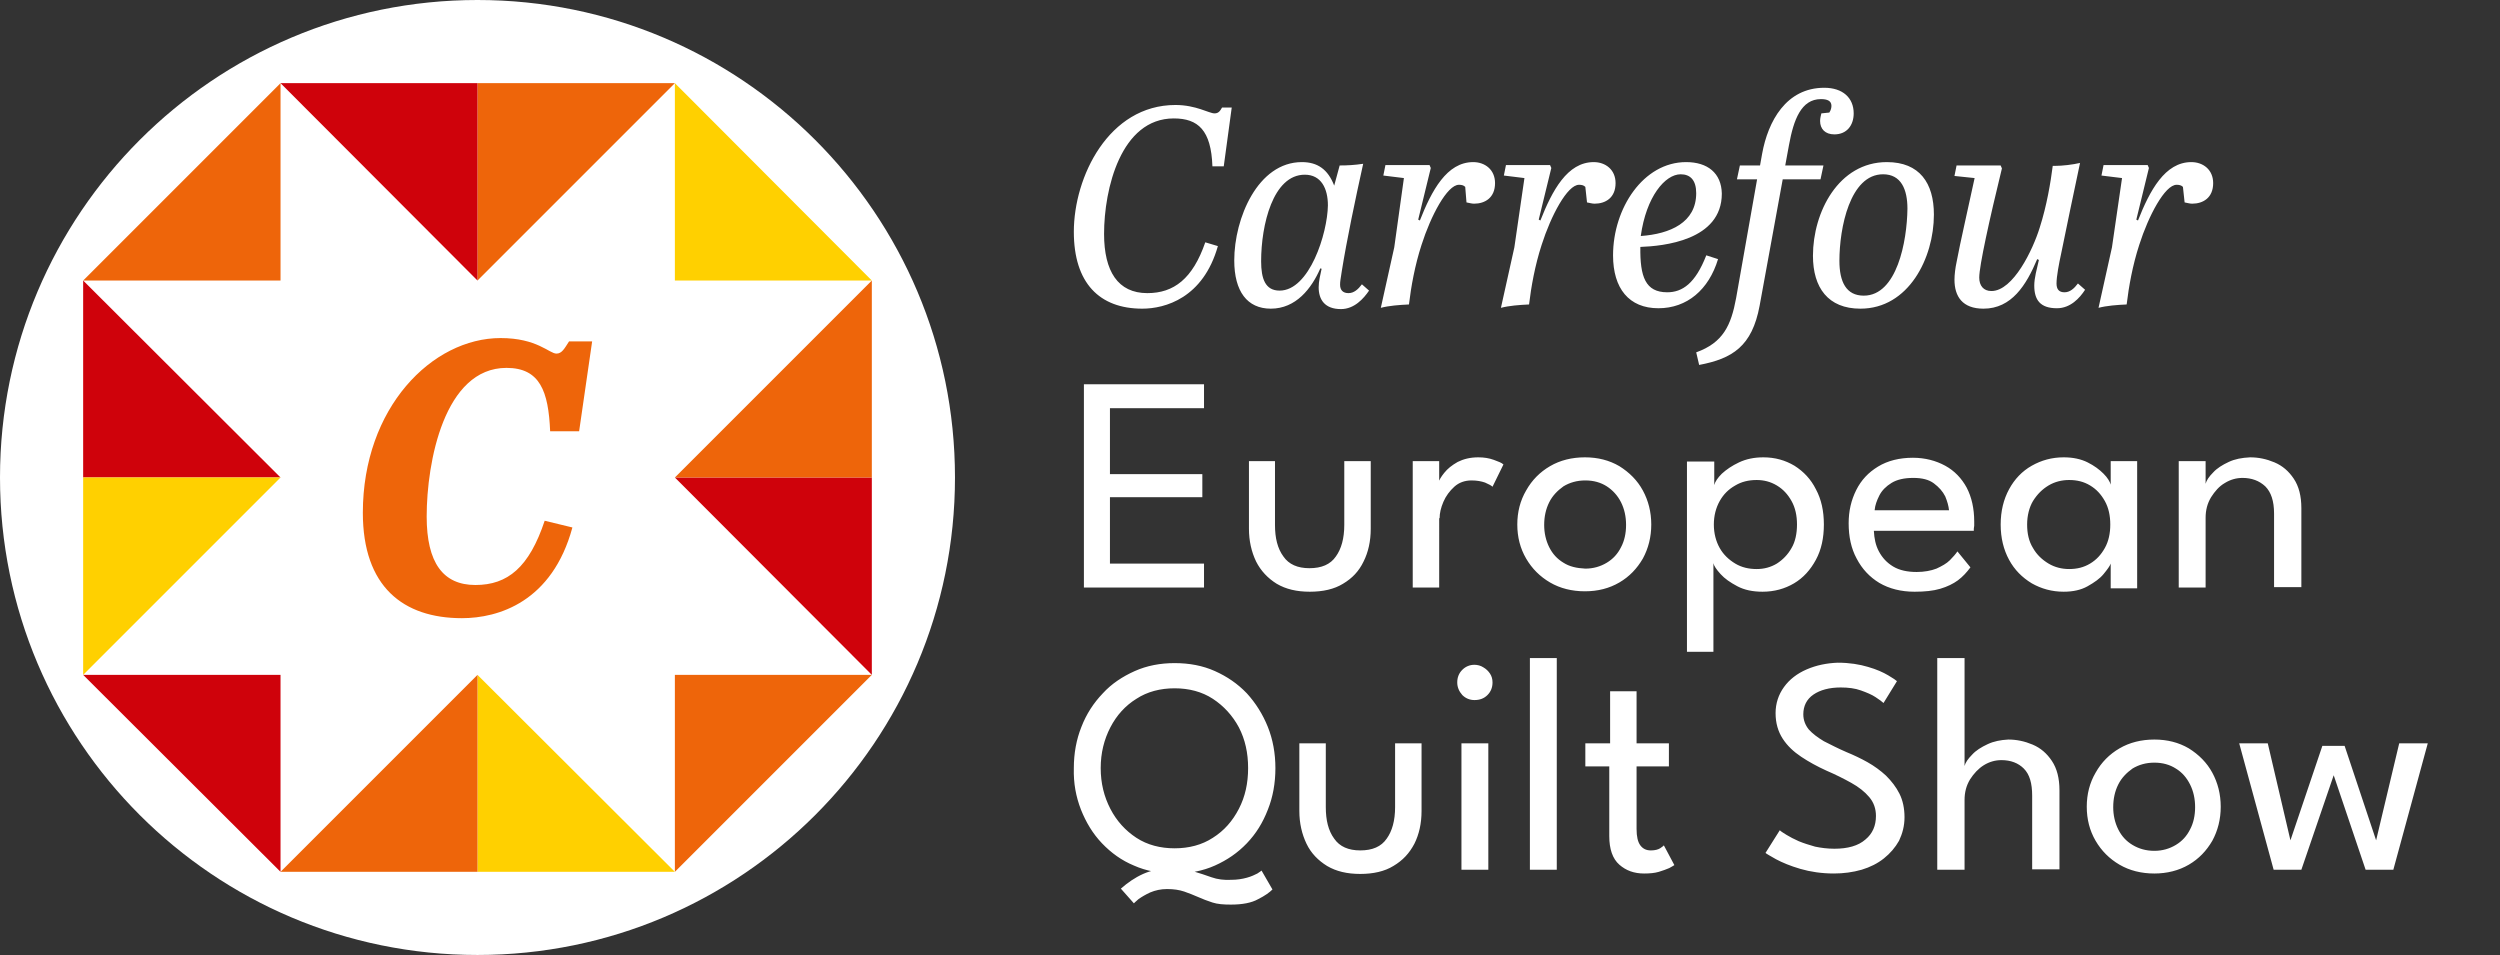
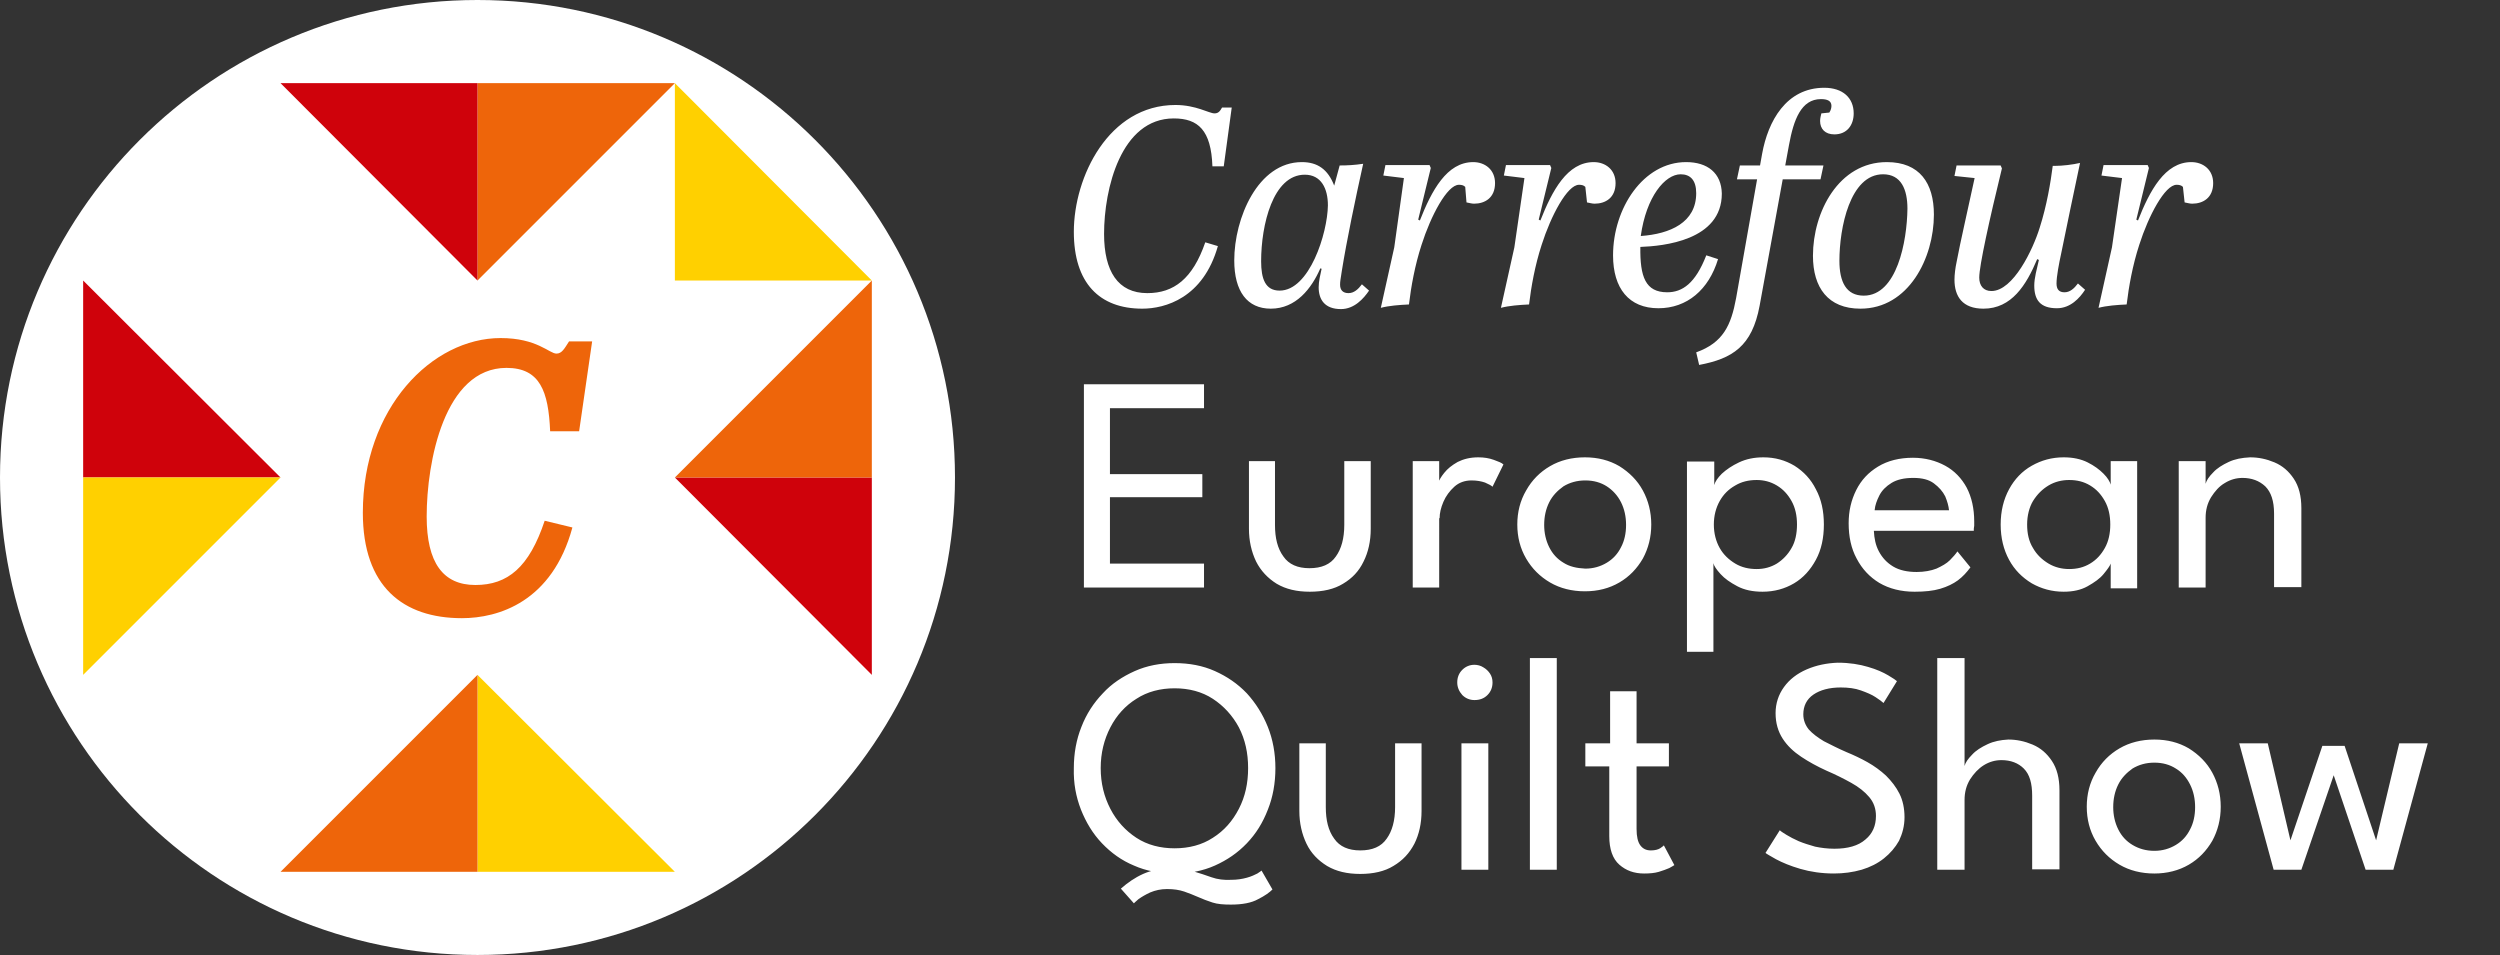
<svg xmlns="http://www.w3.org/2000/svg" xmlns:xlink="http://www.w3.org/1999/xlink" id="Calque_1" x="0px" y="0px" viewBox="0 0 595.3 227.4" style="enable-background:new 0 0 595.3 227.4;" xml:space="preserve">
  <rect x="0" y="0" width="595.3" height="227.4" fill="#333333" stroke="none" />
  <style type="text/css">	.st0{clip-path:url(#SVGID_2_);fill:#FFFFFF;}	.st1{fill:#EE650A;}	.st2{fill:#FFD000;}	.st3{fill:#CF020B;}	.st4{fill:#FFFFFF;}</style>
  <g>
    <defs>
      <rect id="SVGID_1_" width="578.1" height="227.4" />
    </defs>
    <clipPath id="SVGID_2_">
      <use xlink:href="#SVGID_1_" style="overflow:visible;" />
    </clipPath>
    <path class="st0" d="M113.7,227.4c62.8,0,113.7-50.9,113.7-113.7C227.4,50.9,176.5,0,113.7,0S0,50.9,0,113.7  C0,176.5,50.9,227.4,113.7,227.4" />
  </g>
-   <polygon class="st1" points="66.8,19.8 19.8,66.8 66.8,66.8 " />
  <polygon class="st2" points="160.7,19.8 160.7,66.8 207.6,66.8 " />
  <polygon class="st3" points="19.8,113.7 66.8,113.7 19.8,66.8 " />
  <polygon class="st2" points="19.8,113.7 19.8,160.7 66.8,113.7 " />
  <polygon class="st3" points="160.7,113.7 207.6,160.7 207.6,113.7 " />
  <polygon class="st1" points="160.7,113.7 207.6,113.7 207.6,66.8 " />
  <polygon class="st1" points="113.7,19.8 113.7,66.8 160.7,19.8 " />
  <polygon class="st3" points="66.8,19.8 113.7,66.8 113.7,19.8 " />
  <polygon class="st2" points="113.7,207.6 160.7,207.6 113.7,160.7 " />
  <polygon class="st1" points="66.8,207.6 113.7,207.6 113.7,160.7 " />
-   <polygon class="st3" points="19.8,160.7 66.8,207.6 66.8,160.7 " />
-   <polygon class="st1" points="160.7,160.7 160.7,207.6 207.6,160.7 " />
  <g>
    <path class="st1" d="M101.6,123c0,11,3.9,16.3,11.6,16.3c7.7,0,12.8-4.2,16.5-15.3l6.6,1.6c-4.8,17.7-17.6,21.6-26.3,21.6  c-14,0-23.6-7.5-23.6-25.1c0-25,16.5-41.6,32.8-41.6c8.7,0,11.6,3.7,13.3,3.7c1.3,0,1.9-1.2,3-2.9h5.5l-3.1,21.4H131  c-0.4-9.5-2.4-15.1-10.4-15.1C105.8,87.6,101.6,110,101.6,123" />
    <path class="st4" d="M563.3,207.1h6.6l8.2-30.1h-6.8l-5.5,23.1l-7.5-22.5H553l-7.6,22.5L540,177h-6.8l8.2,30.1h6.6l7.7-22.5  L563.3,207.1z M507.8,201.2c-1.5-0.9-2.6-2.1-3.4-3.7c-0.8-1.6-1.2-3.4-1.2-5.3c0-2,0.4-3.8,1.2-5.4c0.8-1.6,2-2.8,3.4-3.8  c1.5-0.9,3.2-1.4,5.2-1.4c2,0,3.7,0.5,5.1,1.4c1.5,0.9,2.6,2.2,3.4,3.8c0.8,1.6,1.2,3.4,1.2,5.4c0,2-0.4,3.8-1.2,5.3  c-0.8,1.6-1.9,2.8-3.4,3.7c-1.5,0.9-3.2,1.4-5.1,1.4C511,202.6,509.3,202.1,507.8,201.2 M521.2,205.9c2.4-1.4,4.2-3.3,5.6-5.7  c1.3-2.4,2-5.1,2-8.1s-0.7-5.7-2-8.1c-1.3-2.4-3.2-4.3-5.6-5.8c-2.4-1.4-5.1-2.1-8.2-2.1c-3.1,0-5.9,0.7-8.3,2.1  c-2.4,1.4-4.3,3.3-5.7,5.8c-1.4,2.4-2.1,5.1-2.1,8.1s0.7,5.7,2.1,8.1c1.4,2.4,3.3,4.3,5.7,5.7c2.4,1.4,5.2,2.1,8.3,2.1  C516,208,518.8,207.3,521.2,205.9 M473.3,177.2c-1.5,0.7-2.8,1.5-3.7,2.5c-1,1-1.6,1.9-1.8,2.7v-25.7h-6.5v50.4h6.5v-16.6  c0-1.8,0.4-3.4,1.3-4.9c0.9-1.4,2-2.6,3.3-3.4c1.3-0.8,2.7-1.2,4.2-1.2c2.2,0,4,0.7,5.3,2c1.4,1.4,2,3.5,2,6.5v17.5h6.5v-18.8  c0-2.9-0.6-5.2-1.8-7c-1.2-1.8-2.7-3.1-4.6-3.9c-1.9-0.8-3.8-1.2-5.8-1.2C476.4,176.2,474.8,176.5,473.3,177.2 M430.2,159.4  c-2.3,1-4.1,2.4-5.4,4.2c-1.3,1.8-2,3.9-2,6.2c0,2.4,0.6,4.4,1.7,6.1c1.1,1.7,2.6,3.1,4.4,4.3s3.8,2.3,6,3.3  c2.1,0.9,4.1,1.9,5.9,2.9c1.8,1,3.2,2.1,4.3,3.4c1.1,1.3,1.6,2.8,1.6,4.5c0,2.3-0.8,4.2-2.5,5.6c-1.7,1.5-4.2,2.2-7.4,2.2  c-1.6,0-3.2-0.2-4.6-0.5c-1.4-0.4-2.7-0.8-3.9-1.3c-1.1-0.5-2.1-1-2.9-1.5c-0.8-0.5-1.3-0.8-1.6-1.1l-3.4,5.4  c0.2,0.2,1.1,0.7,2.5,1.5c1.5,0.8,3.4,1.6,5.8,2.3c2.4,0.7,5.1,1.1,8,1.1c2.3,0,4.5-0.3,6.6-0.9c2-0.6,3.8-1.5,5.3-2.7  c1.5-1.2,2.7-2.6,3.6-4.2c0.8-1.7,1.3-3.5,1.3-5.6c0-2.1-0.4-4-1.2-5.6c-0.8-1.6-1.9-3-3.2-4.3c-1.3-1.2-2.8-2.3-4.4-3.2  c-1.6-0.9-3.3-1.7-5-2.4c-2.1-0.9-3.8-1.8-5.4-2.6c-1.5-0.9-2.7-1.8-3.6-2.8c-0.8-1-1.3-2.2-1.3-3.6c0-2,0.8-3.6,2.4-4.7  c1.6-1.1,3.8-1.7,6.5-1.7c1.8,0,3.4,0.2,4.8,0.7c1.4,0.5,2.6,1,3.5,1.6c0.9,0.6,1.6,1.1,1.9,1.4l3.2-5.2c-0.2-0.2-0.9-0.7-2.1-1.4  c-1.2-0.7-2.7-1.4-4.8-2c-2-0.6-4.4-1-7.2-1C435,157.9,432.5,158.4,430.2,159.4 M377.3,182.5h5.9v16.6c0,3.1,0.8,5.4,2.4,6.8  c1.6,1.4,3.5,2.1,5.9,2.1c1.3,0,2.5-0.1,3.5-0.4c1-0.3,1.8-0.6,2.5-0.9c0.6-0.3,1-0.6,1.2-0.7l-2.5-4.7c-0.1,0.1-0.4,0.4-0.9,0.7  c-0.5,0.3-1.2,0.5-2.2,0.5c-1.1,0-1.9-0.4-2.5-1.2c-0.6-0.8-0.9-2.1-0.9-3.9v-14.9h7.7V177h-7.7v-12.4h-6.3V177h-5.9V182.5z   M370.7,156.7h-6.4v50.4h6.4V156.7z M354.2,165.5c0.8-0.8,1.2-1.8,1.2-3c0-0.8-0.2-1.5-0.6-2.1c-0.4-0.6-0.9-1.1-1.6-1.5  c-0.6-0.4-1.4-0.6-2.1-0.6c-1.1,0-2.1,0.4-2.9,1.2c-0.8,0.8-1.2,1.8-1.2,3c0,1.1,0.4,2.1,1.2,3c0.8,0.8,1.8,1.2,2.9,1.2  C352.4,166.7,353.4,166.3,354.2,165.5 M354.3,177H348v30.1h6.4V177z M315.7,177h-6.3v16.1c0,2.9,0.6,5.5,1.7,7.8  c1.1,2.3,2.8,4,4.9,5.3c2.2,1.3,4.8,1.9,7.9,1.9c3.1,0,5.8-0.6,7.9-1.9c2.2-1.3,3.8-3,5-5.3c1.1-2.2,1.7-4.8,1.7-7.8V177h-6.3v15.2  c0,3.2-0.7,5.7-2,7.5c-1.3,1.9-3.4,2.8-6.3,2.8c-2.8,0-4.9-0.9-6.2-2.8c-1.4-1.9-2-4.4-2-7.5V177z M257.4,192.8c1.2,3,2.8,5.7,5,8  c2.2,2.3,4.7,4.1,7.6,5.3c2.9,1.3,6.2,1.9,9.7,1.9c3.5,0,6.7-0.6,9.6-1.9c2.9-1.3,5.4-3,7.6-5.3c2.2-2.3,3.8-4.9,5-8  c1.2-3,1.8-6.3,1.8-9.9c0-3.5-0.6-6.8-1.8-9.8c-1.2-3-2.9-5.7-5-8c-2.2-2.3-4.7-4-7.6-5.3c-2.9-1.3-6.1-1.9-9.6-1.9  c-3.4,0-6.6,0.6-9.5,1.9c-2.9,1.3-5.5,3-7.6,5.3c-2.2,2.3-3.9,4.9-5.1,8c-1.2,3-1.8,6.3-1.8,9.8  C255.6,186.5,256.2,189.7,257.4,192.8 M264.4,173.2c1.5-2.9,3.6-5.2,6.2-6.8c2.6-1.7,5.7-2.5,9.1-2.5c3.4,0,6.5,0.8,9.1,2.5  c2.6,1.7,4.7,4,6.2,6.8c1.5,2.9,2.2,6.1,2.2,9.7s-0.7,6.8-2.2,9.7c-1.5,2.9-3.5,5.2-6.2,6.9c-2.6,1.7-5.7,2.5-9.1,2.5  c-3.4,0-6.5-0.8-9.1-2.5c-2.6-1.7-4.7-4-6.2-6.9c-1.5-2.9-2.3-6.1-2.3-9.7S262.9,176.1,264.4,173.2 M288.5,208.9  c-1.4-0.5-2.9-1-4.3-1.4c-1.5-0.5-3.2-0.7-5.1-0.7c-2.6,0-4.9,0.4-6.9,1.3c-2,0.9-3.7,2.1-5.3,3.5l3.1,3.5c0.1-0.1,0.4-0.4,1.1-1  c0.7-0.5,1.7-1.1,2.8-1.6c1.2-0.5,2.5-0.8,4-0.8c1.6,0,2.9,0.2,4.1,0.6c1.1,0.4,2.2,0.8,3.3,1.3c1.1,0.5,2.2,0.9,3.4,1.3  c1.2,0.4,2.7,0.5,4.4,0.5c2.7,0,4.9-0.4,6.5-1.3c1.6-0.8,2.7-1.6,3.4-2.3l-2.6-4.5c-0.1,0.1-0.4,0.3-1,0.7c-0.6,0.3-1.4,0.7-2.5,1  c-1.1,0.3-2.3,0.5-3.7,0.5C291.5,209.6,289.9,209.4,288.5,208.9" />
    <path class="st4" d="M530.7,110c-1.5,0.7-2.8,1.5-3.7,2.5c-1,1-1.6,1.9-1.8,2.7v-5.4h-6.4v30.1h6.4v-16.6c0-1.8,0.4-3.4,1.3-4.9  c0.9-1.4,1.9-2.6,3.3-3.4c1.3-0.8,2.7-1.2,4.2-1.2c2.2,0,4,0.7,5.4,2c1.4,1.4,2.1,3.5,2.1,6.5v17.5h6.5v-18.8c0-2.9-0.6-5.2-1.8-7  c-1.2-1.8-2.7-3.1-4.6-3.9c-1.9-0.8-3.8-1.2-5.8-1.2C533.8,109,532.2,109.3,530.7,110 M484.1,119.3c1-1.6,2.2-2.8,3.7-3.7  c1.5-0.9,3.2-1.3,4.9-1.3c1.9,0,3.5,0.4,5,1.3c1.5,0.9,2.6,2.1,3.5,3.7c0.9,1.6,1.3,3.5,1.3,5.6s-0.4,4-1.3,5.6  c-0.9,1.6-2,2.8-3.5,3.7c-1.5,0.9-3.1,1.3-5,1.3c-1.7,0-3.4-0.4-4.9-1.3c-1.5-0.9-2.8-2.1-3.7-3.7c-1-1.6-1.4-3.5-1.4-5.6  S483.2,120.8,484.1,119.3 M508.9,139.9v-30.1h-6.3v5.6c-0.2-0.7-0.7-1.6-1.7-2.6c-1-1-2.2-1.9-3.8-2.7c-1.6-0.8-3.5-1.2-5.7-1.2  c-2.8,0-5.3,0.7-7.6,2c-2.3,1.3-4.1,3.2-5.4,5.6c-1.3,2.4-2,5.2-2,8.4c0,3.2,0.7,6,2,8.4c1.3,2.4,3.1,4.2,5.4,5.6  c2.3,1.3,4.8,2,7.6,2c2.2,0,4.1-0.4,5.7-1.3c1.6-0.9,2.9-1.8,3.8-2.9c0.9-1.1,1.5-1.9,1.7-2.5v5.9H508.9z M446.4,121.4  c0.1-1.1,0.5-2.2,1.1-3.4c0.6-1.2,1.6-2.2,2.9-3c1.3-0.8,3-1.2,5.2-1.2c2.1,0,3.7,0.4,4.9,1.3c1.2,0.9,2.1,1.9,2.7,3.1  c0.5,1.2,0.8,2.3,0.9,3.3H446.4z M470,126.2c0-0.2,0-0.5,0.1-1c0-0.5,0-0.8,0-1c0-3.1-0.6-5.8-1.8-8.1c-1.2-2.2-2.9-4-5.1-5.2  c-2.2-1.2-4.8-1.9-7.7-1.9c-3.2,0-6,0.7-8.3,2.1c-2.3,1.4-4,3.2-5.2,5.6c-1.2,2.4-1.8,5-1.8,7.9c0,3.2,0.6,6,1.9,8.4  c1.3,2.5,3.1,4.4,5.4,5.8c2.4,1.4,5.2,2.1,8.4,2.1c2.4,0,4.4-0.2,6.1-0.7c1.7-0.5,3.1-1.2,4.2-2c1.2-0.9,2.1-1.9,3-3.1l-3.1-3.8  c-0.4,0.6-1,1.3-1.8,2.1c-0.8,0.8-1.9,1.4-3.2,2c-1.3,0.5-2.9,0.8-4.7,0.8c-2.2,0-4.1-0.4-5.6-1.3c-1.5-0.9-2.6-2.1-3.4-3.6  c-0.8-1.5-1.1-3.1-1.2-4.9H470z M426.6,130.5c-0.9,1.6-2.1,2.8-3.5,3.7c-1.5,0.9-3.1,1.3-4.8,1.3c-1.9,0-3.6-0.4-5.1-1.3  c-1.5-0.9-2.8-2.1-3.7-3.7c-0.9-1.6-1.4-3.5-1.4-5.6s0.5-4,1.4-5.6c0.9-1.6,2.1-2.8,3.7-3.7c1.5-0.9,3.2-1.3,5.1-1.3  c1.7,0,3.3,0.4,4.8,1.3c1.5,0.9,2.6,2.1,3.5,3.7c0.9,1.6,1.3,3.5,1.3,5.6S427.5,129,426.6,130.5 M408,134.1  c0.1,0.6,0.7,1.5,1.7,2.6c1,1.1,2.3,2,4,2.9c1.7,0.9,3.7,1.3,6,1.3c2.8,0,5.3-0.7,7.5-2c2.2-1.3,3.9-3.2,5.2-5.6  c1.3-2.4,1.9-5.2,1.9-8.4c0-3.2-0.6-6-1.9-8.4c-1.2-2.4-2.9-4.2-5.1-5.6c-2.2-1.3-4.6-2-7.4-2c-2.2,0-4.1,0.4-5.8,1.2  c-1.7,0.8-3,1.7-4.1,2.7c-1,1-1.6,1.9-1.8,2.7v-5.6h-6.5v45.3h6.3V134.1z M372.3,134c-1.5-0.9-2.6-2.1-3.4-3.7  c-0.8-1.6-1.2-3.4-1.2-5.3c0-2,0.4-3.8,1.2-5.4c0.8-1.6,2-2.8,3.4-3.8c1.5-0.9,3.2-1.4,5.2-1.4c2,0,3.7,0.5,5.1,1.4  s2.6,2.2,3.4,3.8c0.8,1.6,1.2,3.4,1.2,5.4c0,2-0.4,3.8-1.2,5.3c-0.8,1.6-1.9,2.8-3.4,3.7c-1.5,0.9-3.2,1.4-5.1,1.4  C375.4,135.3,373.7,134.9,372.3,134 M385.6,138.7c2.4-1.4,4.2-3.3,5.6-5.7c1.3-2.4,2-5.1,2-8.1c0-3-0.7-5.7-2-8.1  c-1.3-2.4-3.2-4.3-5.6-5.8c-2.4-1.4-5.1-2.1-8.2-2.1c-3.1,0-5.9,0.7-8.3,2.1c-2.4,1.4-4.3,3.3-5.7,5.8c-1.4,2.4-2.1,5.1-2.1,8.1  c0,3,0.7,5.7,2.1,8.1c1.4,2.4,3.3,4.3,5.7,5.7c2.4,1.4,5.2,2.1,8.3,2.1C380.5,140.8,383.2,140.1,385.6,138.7 M342.8,123.4  c0-1.2,0.3-2.5,0.9-3.9c0.6-1.4,1.5-2.6,2.6-3.6c1.1-1,2.5-1.5,4.1-1.5c1.3,0,2.3,0.2,3.2,0.5c0.9,0.4,1.5,0.7,1.8,1l2.6-5.3  c-0.4-0.4-1.2-0.7-2.3-1.1c-1.1-0.4-2.3-0.6-3.7-0.6c-1.9,0-3.5,0.4-4.9,1.1c-1.4,0.8-2.4,1.6-3.2,2.6c-0.8,1-1.2,1.7-1.4,2.4h0.2  v-5.2h-6.3v30.1h6.3V123.4z M303.7,109.8h-6.3v16.1c0,2.9,0.6,5.5,1.7,7.8c1.1,2.2,2.8,4,4.9,5.3c2.2,1.3,4.8,1.9,7.9,1.9  c3.1,0,5.8-0.6,7.9-1.9c2.2-1.3,3.8-3,4.9-5.3c1.1-2.2,1.7-4.8,1.7-7.8v-16.1h-6.3V125c0,3.2-0.7,5.7-2,7.5  c-1.3,1.9-3.4,2.8-6.3,2.8c-2.8,0-4.9-0.9-6.2-2.8c-1.4-1.9-2-4.4-2-7.5V109.8z M258.1,139.9h28.6v-5.7h-22.4v-15.8h22v-5.5h-22  V97.2h22.4v-5.7h-28.6V139.9z" />
    <path class="st4" d="M520.2,48.2c0.6,0.1,1.2,0.3,1.8,0.3c2.6,0,5-1.4,5-4.9c0-3.2-2.4-5-5.2-5c-6.3,0-9.9,6.8-12.7,13.9l-0.4-0.2  l3-12.3l-0.3-0.7h-10.5l-0.5,2.5l4.9,0.6l-2.4,16.5l-3.2,14.4c1.9-0.5,4.4-0.7,6.7-0.8c0.5-4.2,1.4-9.3,3-14.2  c2.2-6.9,6.1-14.3,8.9-14.3c0.6,0,1.1,0.1,1.5,0.5L520.2,48.2z M465.9,62.4c-0.3,1.4-0.5,3-0.5,4.2c0,4,1.9,6.9,6.9,6.9  c6.7,0,10.2-5.6,12.8-11.8l0.4,0.2c-0.5,2.2-1.1,4.3-1.1,6.1c0,3.4,1.4,5.4,5.4,5.4c3.2,0,5.4-2.4,6.7-4.4l-1.7-1.5  c-0.9,1.2-1.9,2.1-3.2,2.1c-1.3,0-1.9-0.7-1.9-2.1c0-1.7,0.6-4.8,1.1-7.1c1.4-7,3-14.4,4.5-21.6c-1.7,0.4-4.2,0.7-6,0.7h-0.5  c-0.5,3.9-1.4,9.4-3.1,14.7c-1.6,5.2-6.3,15.1-11.5,15.1c-1.9,0-2.9-1.3-2.9-3.2c0-2.8,2.4-13.7,5.4-26l-0.3-0.7h-10.5l-0.5,2.5  l4.8,0.5C468.5,50.3,466.8,57.6,465.9,62.4 M431.7,60.9c0,7.6,3.6,12.6,11.3,12.6c11.5,0,17.5-12.1,17.5-22.4  c0-7.5-3.4-12.5-11.2-12.5C437.8,38.6,431.7,50.5,431.7,60.9 M443.8,70.4c-4.2,0-5.8-3.3-5.8-8.3c0-7.8,2.5-20.6,10.4-20.6  c4.3,0,5.8,3.6,5.8,8.2C454.1,57.5,451.7,70.4,443.8,70.4 M413.4,71c-1.2,6.5-3.1,10.6-9.5,12.9l0.7,3c7.9-1.5,12.6-4.4,14.4-14.1  l5.5-30.1h9l0.7-3.3h-9.1l0.9-4.9c1.1-6,2.9-10.9,7.6-10.9c1.5,0,2.5,0.4,2.5,1.6c0,0.4-0.1,1-0.5,1.6l-1.9,0.2  c-0.1,0.5-0.3,1.1-0.3,1.8c0,1.9,1.2,3.2,3.4,3.2c3,0,4.6-2.2,4.6-5c0-3.7-2.6-6.1-7-6.1c-9.1,0-13.4,8-14.8,15.7l-0.5,2.8h-4.8  l-0.7,3.3h4.8L413.4,71z M403.9,46c0,7-6.2,9.7-13.2,10.2c1.3-9.4,5.8-14.7,9.5-14.7C402.5,41.5,403.9,42.9,403.9,46 M401.5,38.6  c-10.2,0-17.4,11-17.4,22.2c0,7.9,3.8,12.6,10.8,12.6c6.8,0,12-4.4,14.2-11.7l-2.8-0.9c-2.6,6.7-5.7,8.8-9.3,8.8  c-5.2,0-6.5-3.7-6.4-10.8c5.4-0.2,19.4-1.5,19.4-12.7C409.9,41.2,406.6,38.6,401.5,38.6 M377.9,48.2c0.6,0.1,1.2,0.3,1.8,0.3  c2.6,0,5-1.4,5-4.9c0-3.2-2.4-5-5.2-5c-6.3,0-9.9,6.8-12.7,13.9l-0.4-0.2l3-12.3l-0.3-0.7h-10.5l-0.5,2.5l4.9,0.6l-2.4,16.5  l-3.2,14.4c1.9-0.5,4.4-0.7,6.7-0.8c0.5-4.2,1.4-9.3,3-14.2c2.2-6.9,6.1-14.3,8.9-14.3c0.6,0,1.1,0.1,1.5,0.5L377.9,48.2z   M349.2,48.2c0.6,0.1,1.2,0.3,1.8,0.3c2.6,0,5-1.4,5-4.9c0-3.2-2.4-5-5.2-5c-6.3,0-9.9,6.8-12.7,13.9l-0.4-0.2l3-12.3l-0.3-0.7  h-10.5l-0.5,2.5l4.9,0.6L332,58.9l-3.2,14.4c1.9-0.5,4.4-0.7,6.7-0.8c0.5-4.2,1.4-9.3,3-14.2c2.2-6.9,6.1-14.3,8.9-14.3  c0.6,0,1.1,0.1,1.5,0.5L349.2,48.2z M304.7,69.2c-3.4,0-4.4-2.8-4.4-7c0-8.6,2.8-20.6,10.4-20.6c3.9,0,5.5,3.3,5.5,7.3  C316.1,55.6,311.8,69.2,304.7,69.2 M324.6,39c-2,0.3-3.7,0.4-5.6,0.4l-1.3,4.8c-1.5-3.9-4-5.6-7.7-5.6c-10.5,0-16.1,13.4-16.1,23.4  c0,7.4,3.1,11.5,8.7,11.5c6,0,9.7-4.8,11.8-9.6l0.3,0.1c-0.3,1.4-0.7,3-0.7,4.4c0,3,1.5,5.2,5.3,5.2c3.2,0,5.4-2.5,6.7-4.4  l-1.7-1.5c-0.9,1.2-1.9,2.1-3.2,2.1c-1.3,0-2-0.7-2-2c0-0.8,0.1-1.2,0.4-3.2C320.7,57.1,322.7,47.6,324.6,39 M279.5,28.2  c5.8,0,8.9,2.8,9.2,11.4h2.7l1.9-14H291c-0.5,0.9-0.9,1.4-1.8,1.4c-1.3,0-4.4-2-9.3-2c-15.9,0-24.2,17.1-24.2,30.2  c0,12.2,6.1,18.3,16.3,18.3c5.4,0,14.5-2.5,18-14.9l-3-0.9c-3,8.7-7.5,12.1-13.8,12.1c-7,0-10.3-5.2-10.3-14.1  C262.9,45,266.9,28.2,279.5,28.2" />
  </g>
</svg>